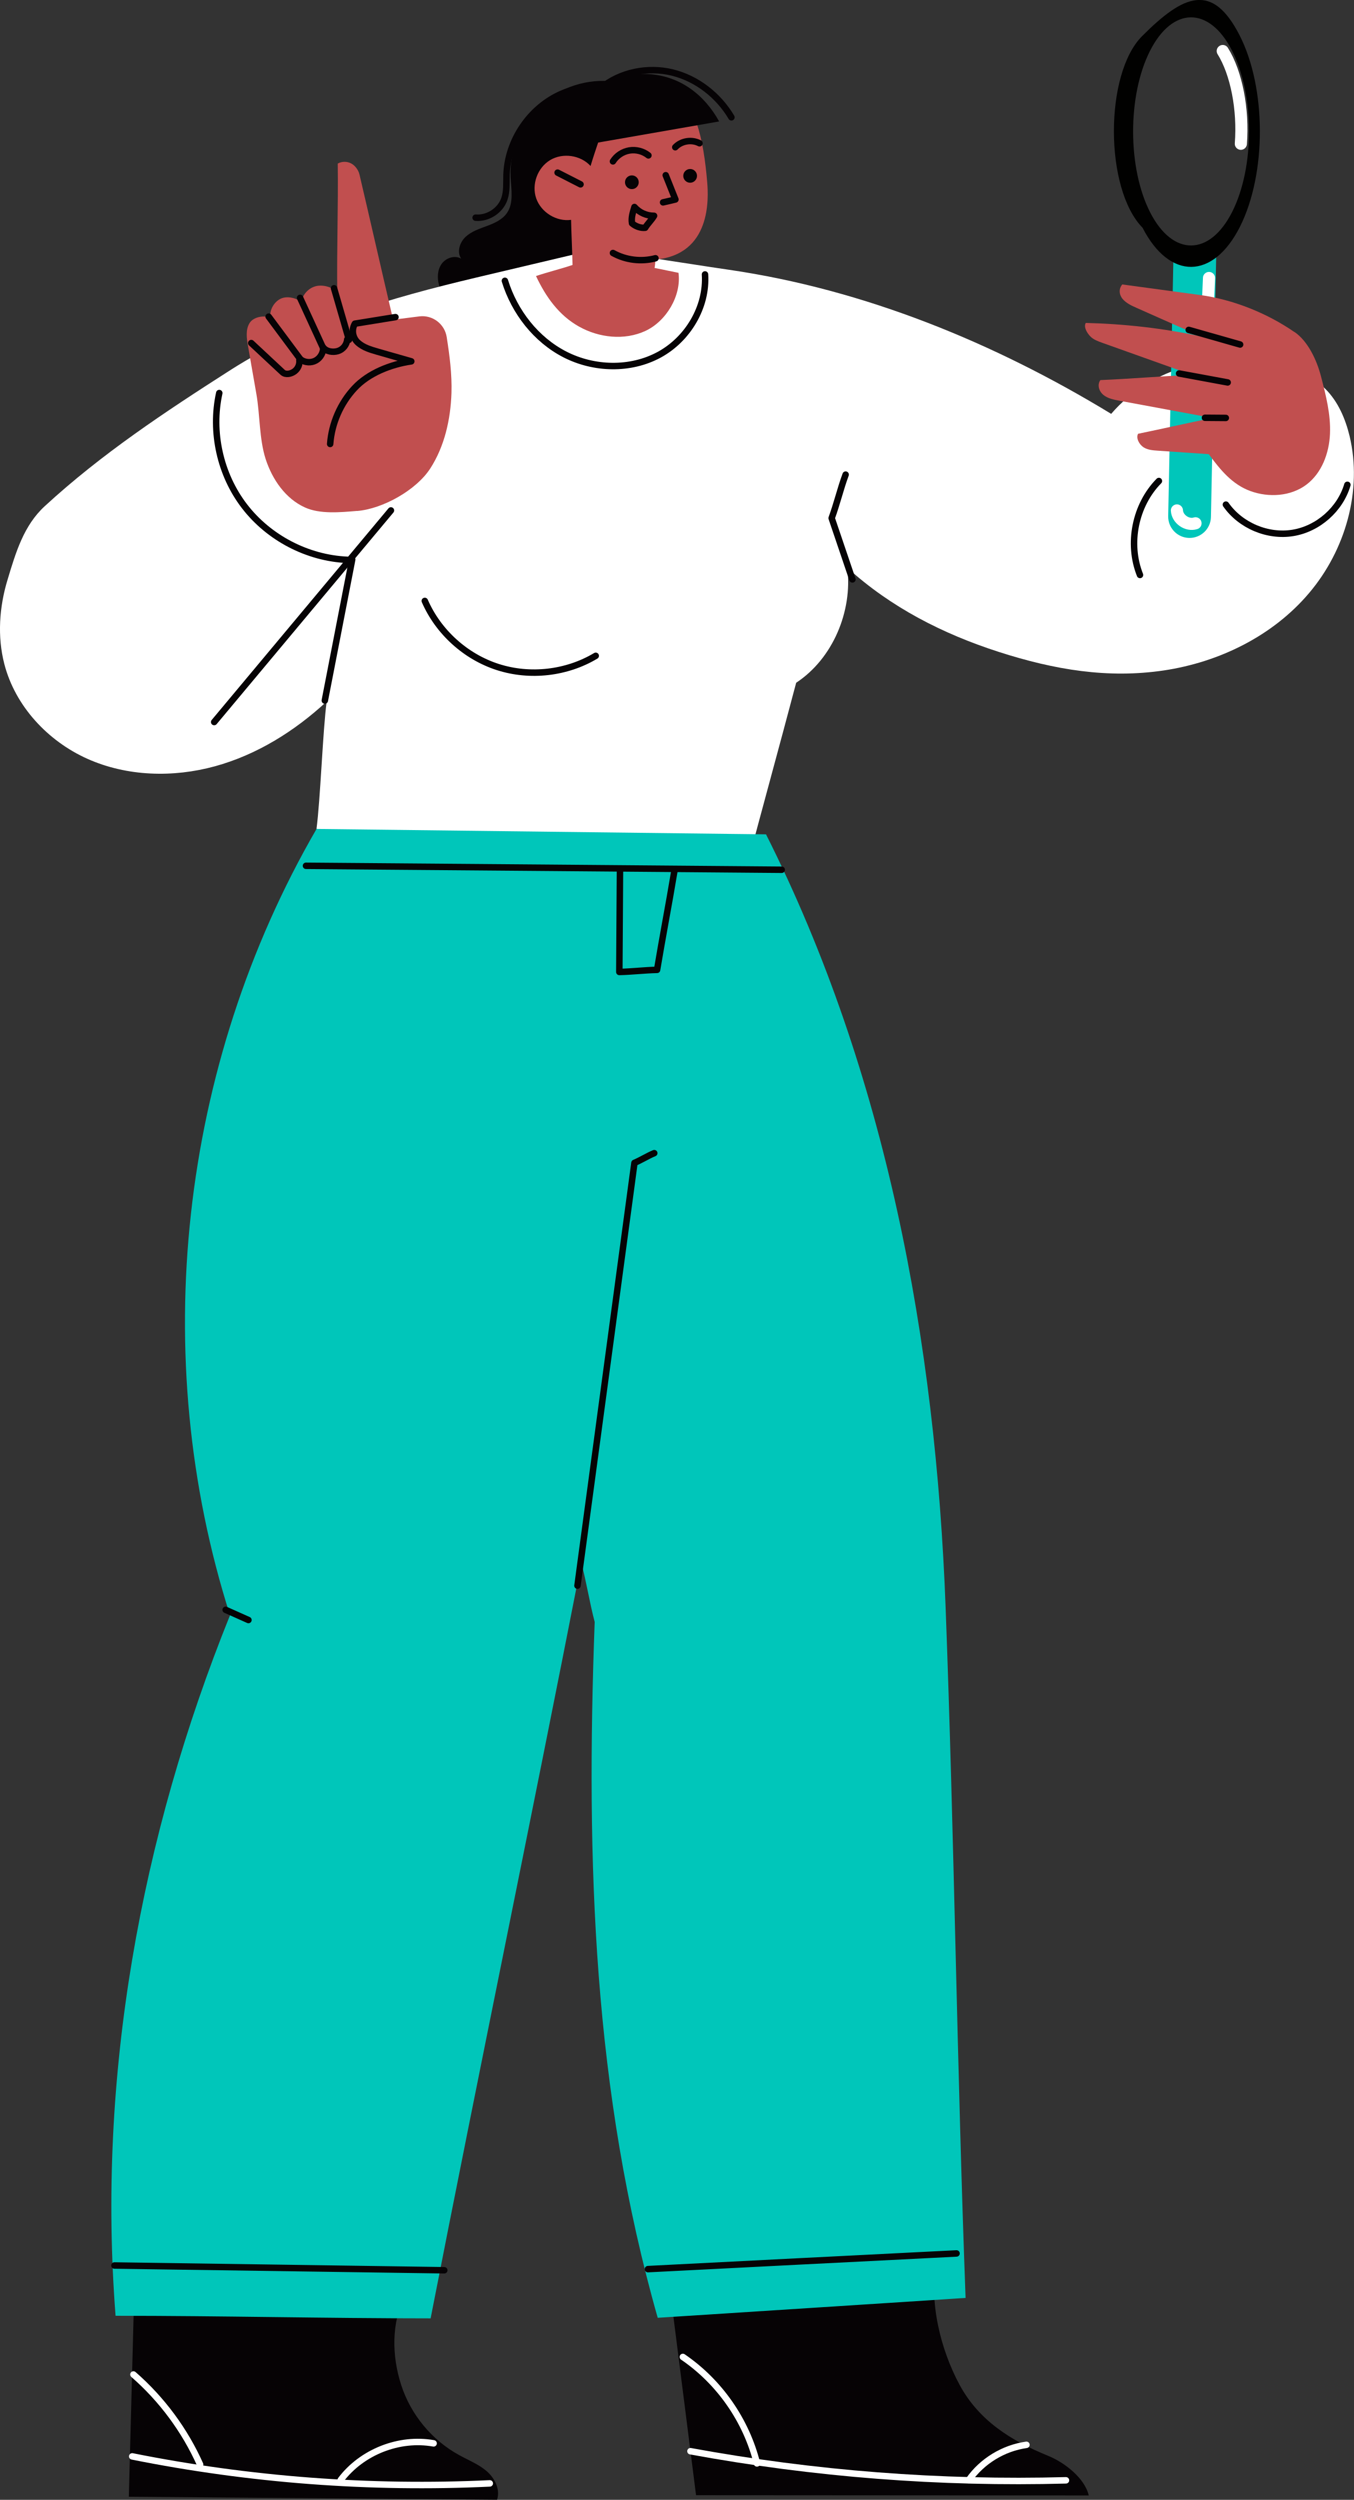
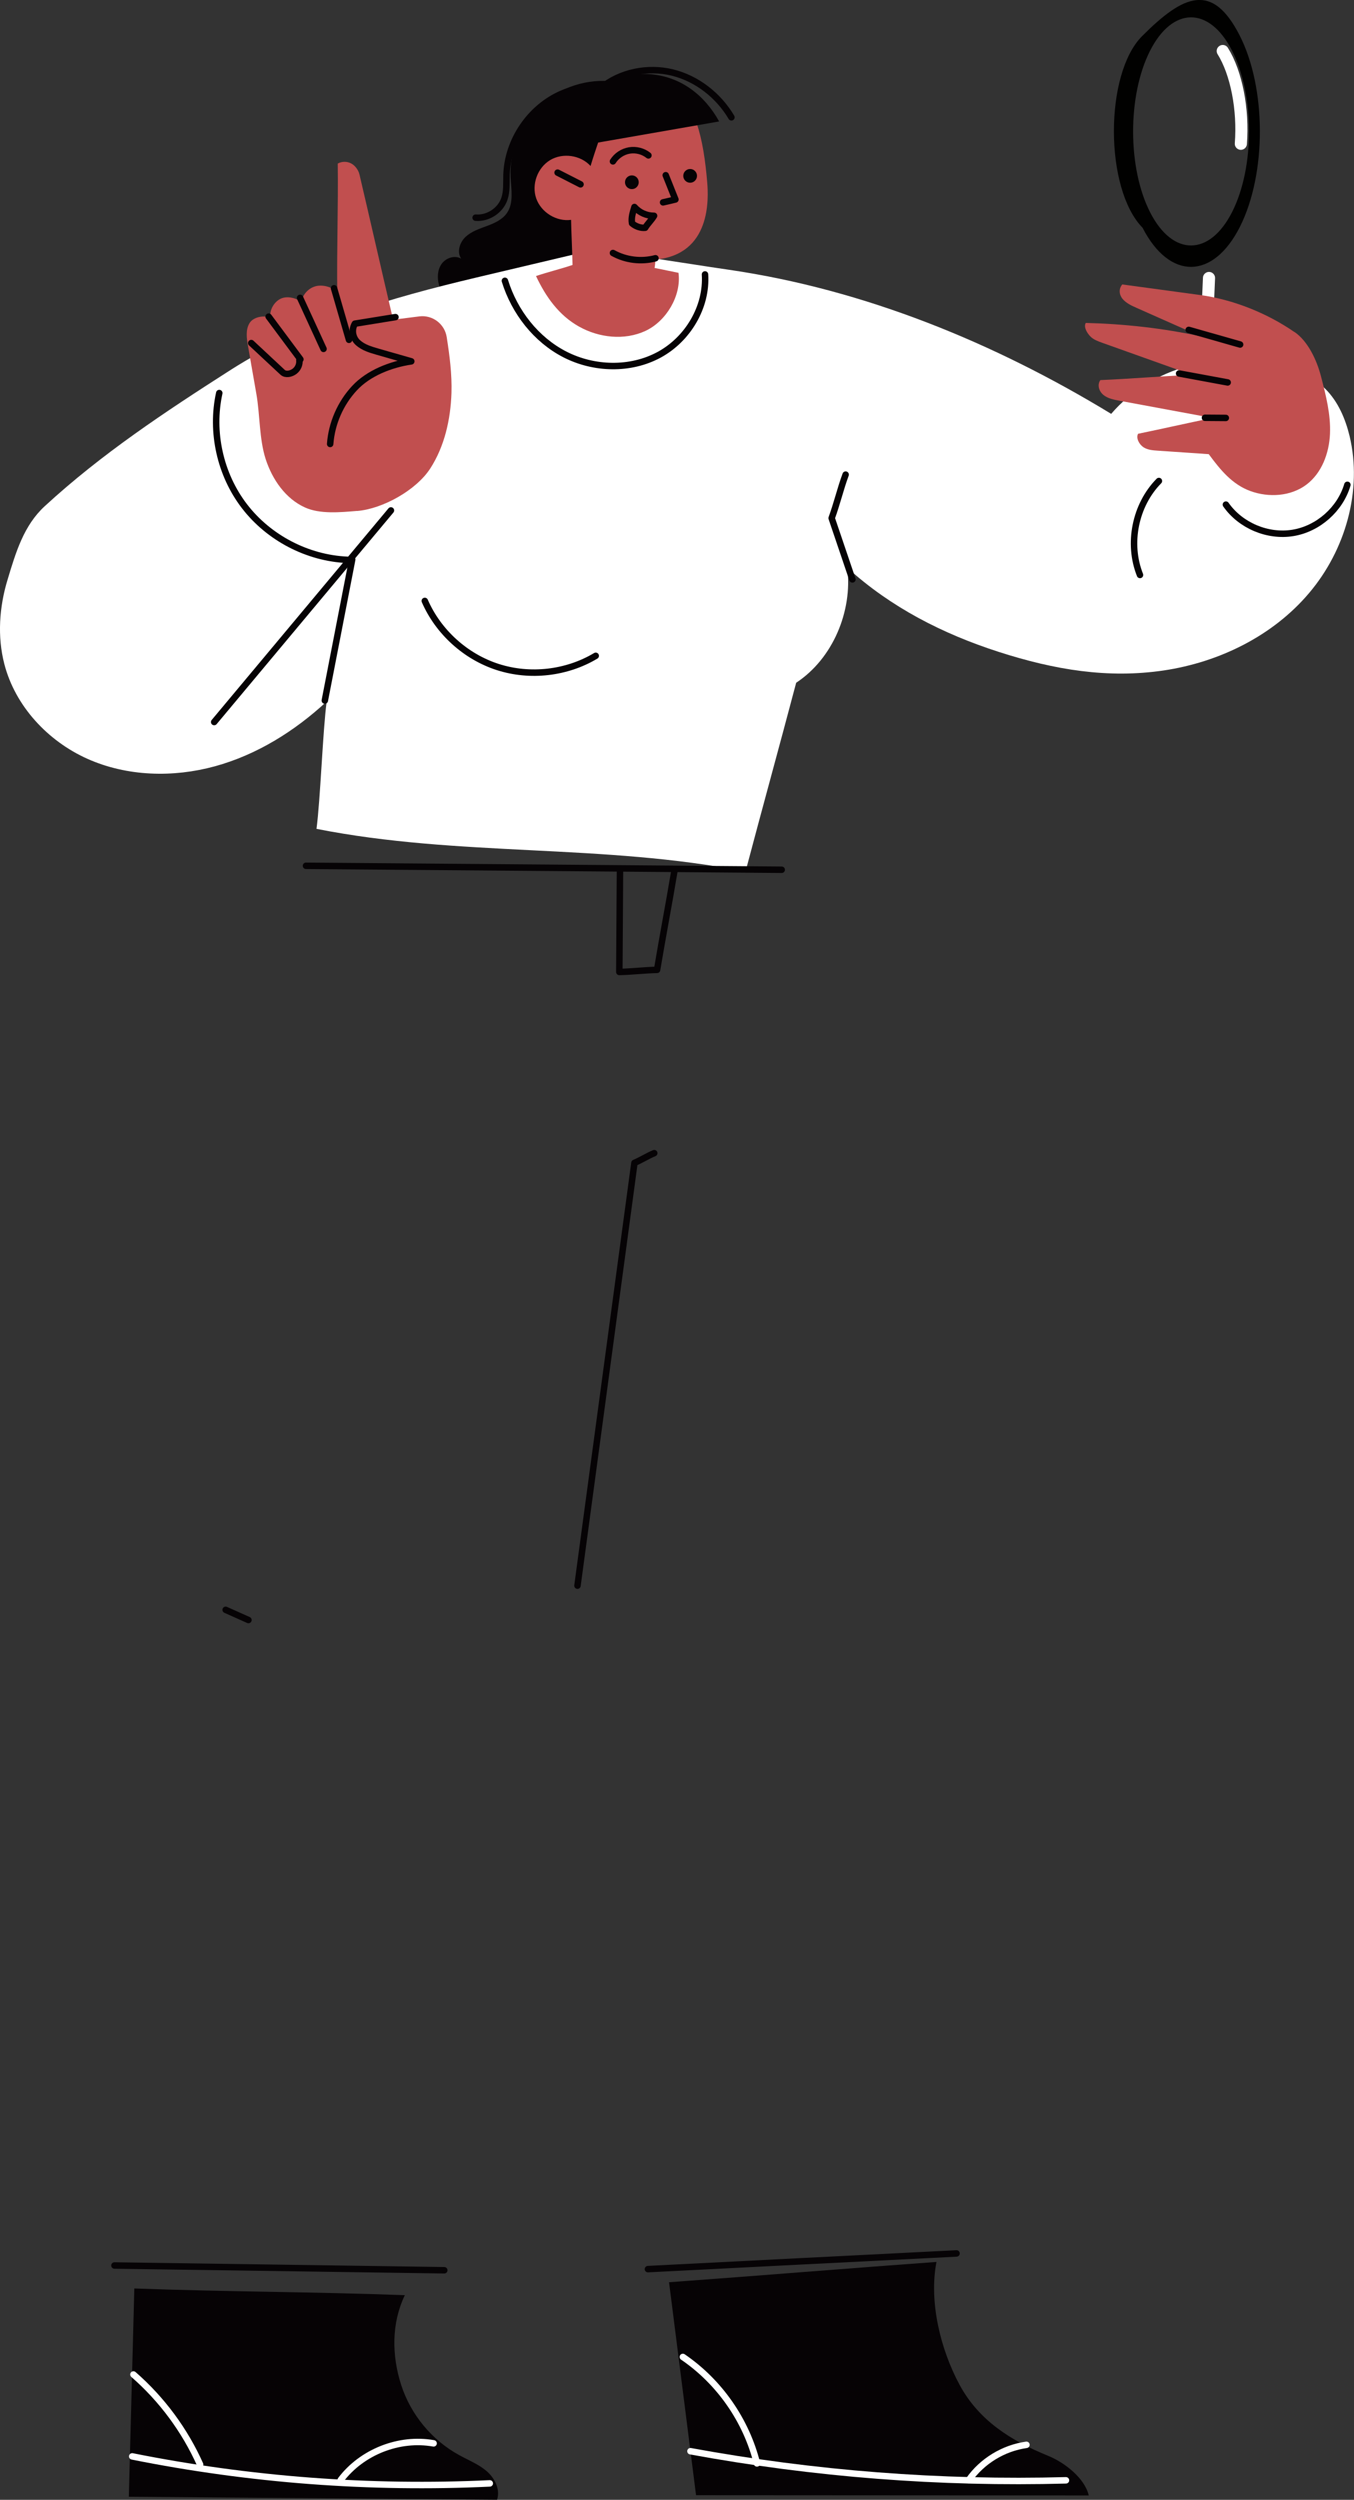
<svg xmlns="http://www.w3.org/2000/svg" id="Layer_2" data-name="Layer 2" viewBox="0 0 167.53 309.17">
  <rect x="0" y="0" width="167.53" height="309.17" fill="#333333" stroke="none" />
  <defs>
    <style> .cls-1 { fill: #c14f4f; } .cls-2 { fill: #fff; } .cls-3 { stroke-width: 1.5px; } .cls-3, .cls-4, .cls-5 { fill: none; stroke-linecap: round; stroke-linejoin: round; } .cls-3, .cls-5 { stroke: #fff; } .cls-4 { stroke: #060305; } .cls-4, .cls-5 { stroke-width: .8px; } .cls-6 { fill: #010100; } .cls-7 { fill: #060305; } .cls-8 { fill: #00c6ba; } </style>
  </defs>
  <g id="OBJECTS">
    <g id="_Проектор" data-name="Проектор">
      <g>
        <path class="cls-7" d="m15.94,308.79c.23-8.59.45-17.17.68-25.76,11.29.42,22.18.41,33.47.83-1.66,3.46-1.63,7.45-.45,11.11,1.18,3.66,3.8,6.83,7.17,8.67,1.16.64,2.42,1.13,3.42,2s1.69,2.26,1.27,3.52l-45.55-.37Z" />
        <g>
          <path class="cls-5" d="m16.36,303.8c14.54,2.91,29.43,4.04,44.24,3.34" />
          <path class="cls-5" d="m16.51,293.67c3.51,3.06,6.35,6.89,8.25,11.14" />
          <path class="cls-5" d="m42.16,306.71c2.61-3.46,7.23-5.28,11.49-4.52" />
        </g>
      </g>
      <g>
        <path class="cls-7" d="m86.12,308.59c-1.11-8.78-2.23-17.56-3.34-26.33,11.09-.8,22.01-1.71,33.09-2.51-.95,4.92.49,10.82,2.87,15.22,2.39,4.4,6.33,6.88,10.97,8.77,2.03.83,4.51,2.76,5,4.89l-48.6-.03Z" />
        <g>
          <path class="cls-5" d="m85.43,303.16c15.3,2.81,30.9,4.02,46.46,3.6" />
          <path class="cls-5" d="m84.49,291.5c4.52,3.08,7.85,7.86,9.17,13.17" />
          <path class="cls-5" d="m119.87,306.73c1.64-2.35,4.29-3.96,7.13-4.36" />
        </g>
      </g>
      <g>
        <path class="cls-4" d="m58.85,26.92c1.51.13,3.05-.87,3.55-2.3.33-.95.24-1.99.27-3,.14-4.25,2.89-8.3,6.78-10.01,1.32-.58,2.87-.89,4.19-.31" />
        <path class="cls-7" d="m55.67,37.66c-.55-.73-1.08-1.51-1.34-2.38-.26-.88-.22-1.89.31-2.64s1.63-1.11,2.42-.65c-.56-.83-.18-2.02.55-2.7s1.72-1,2.66-1.35,1.91-.79,2.47-1.62c.84-1.24.51-2.89.44-4.39-.16-3.31,1.21-6.66,3.65-8.91,2.43-2.25,5.89-3.35,9.17-2.93,2.74,9.94,2.64,20.44-.81,30.15l-19.51-2.59Z" />
      </g>
      <g>
        <path class="cls-2" d="m137.51,51.2c-14.44-8.8-30.55-15.39-47.28-17.83-3.23-.47-6.38-.98-9.61-1.46-.95,1.51-2.79,2.42-4.57,2.25s-3.91-1.14-4.57-2.8c-4.19.99-8.37,1.98-12.56,2.97-10.63,2.52-21.21,5.56-30.41,11.44-8.07,5.16-15.93,10.35-22.97,16.83-2.6,2.39-3.58,5.7-4.6,9.08-1.03,3.38-1.29,7.04-.4,10.46,1.35,5.2,5.38,9.52,10.28,11.71s10.6,2.34,15.78.92c5.18-1.42,9.87-4.35,13.82-8.01-.48,3.57-.78,12.18-1.26,15.75,17.67,3.5,35.41,1.79,53.08,5.29,2.08-7.86,4.19-15.49,6.27-23.36,4.53-2.97,7-8.86,6.32-14.23,5.39,4.91,11.83,8.19,18.76,10.42s13.53,3.31,20.4,2.29c6.86-1.02,13.5-4.27,17.98-9.57,4.49-5.29,6.63-12.68,5.01-19.43-.52-2.15-1.43-4.26-2.99-5.82-1.54-1.54-3.61-2.45-5.72-2.99-7.37-1.88-15.81.28-20.77,6.06Z" />
        <g>
          <g>
            <path class="cls-4" d="m143.39,59.49c-2.93,2.98-3.89,7.74-2.34,11.62" />
            <path class="cls-4" d="m151.68,62.41c1.81,2.59,5.17,4.01,8.29,3.5s5.85-2.92,6.74-5.95" />
          </g>
          <path class="cls-4" d="m62.47,34.73c1.19,3.85,3.86,7.29,7.45,9.12s8.08,1.95,11.63.03,5.94-5.92,5.68-9.94" />
          <path class="cls-4" d="m48.37,63.13c-7.29,8.72-14.58,17.44-21.87,26.17" />
          <path class="cls-4" d="m27.13,48.61c-1.06,4.82.11,10.09,3.12,14,3.01,3.92,7.79,6.41,12.72,6.63" />
          <path class="cls-4" d="m40.19,86.64c1.13-5.82,2.26-11.63,3.39-17.45" />
          <path class="cls-4" d="m52.56,74.32c1.67,3.84,5.05,6.9,9.04,8.18s8.52.76,12.11-1.39" />
          <path class="cls-4" d="m105.47,71.66c-.86-2.53-1.71-5.05-2.57-7.58.64-1.73,1.09-3.65,1.73-5.38" />
        </g>
      </g>
      <g>
        <g>
          <path class="cls-1" d="m83.94,33.74c-.95-.18-1.99-.42-2.95-.6.07-.37.07-.68.14-1.04,6.86-.64,6.55-7.52,6.37-9.59-.43-5.1-1.51-10.76-4.6-10.38-3.14.59-4.65,1.53-7.79,2.12-.64,2.14-1.4,4.13-2.04,6.28-1.23-1.35-3.44-1.67-5-.73-1.57.94-2.33,3.03-1.72,4.75s2.5,2.89,4.31,2.64c.04,1.86.14,3.72.18,5.58-1.46.49-3.06.88-4.52,1.37,1.21,2.57,2.83,4.86,5.32,6.25,2.48,1.39,5.62,1.74,8.21.54s4.47-4.36,4.1-7.18Z" />
          <g>
            <circle class="cls-7" cx="78.18" cy="22.54" r=".85" />
            <circle class="cls-7" cx="85.39" cy="21.75" r=".85" />
            <path class="cls-4" d="m75.84,19.96c.45-.71,1.2-1.21,2.03-1.35s1.71.09,2.36.61" />
-             <path class="cls-4" d="m83.55,18.21c.75-.79,2.04-1,3-.49" />
            <path class="cls-4" d="m82.37,21.67c.4,1,.8,2,1.2,3-.48.12-1.04.25-1.53.36" />
            <path class="cls-4" d="m79.83,28.17c-.56.06-1.2-.17-1.63-.55-.12-.71.1-1.33.3-2.02.6.69,1.51,1.1,2.43,1.09-.26.46-.83,1.02-1.1,1.48Z" />
          </g>
          <g>
            <path class="cls-4" d="m75.84,31.29c1.58.88,3.51,1.12,5.26.65" />
            <path class="cls-4" d="m68.99,21.35l2.84,1.45" />
          </g>
        </g>
        <g>
          <path class="cls-4" d="m74.33,10.9c2.42-2,5.82-2.68,8.87-1.93s5.7,2.84,7.3,5.54" />
          <path class="cls-7" d="m88.98,15.02c-5.85,1.02-11.7,2.04-17.55,3.06-.11-1.43-.5-2.86-.6-4.3,2.26-3.06,5.72-4.86,9.51-4.61s6.8,2.52,8.64,5.85Z" />
        </g>
      </g>
      <g>
        <path class="cls-1" d="m44.17,63.2c3.18-.26,7.32-2.57,9.06-5.25,1.78-2.75,2.52-6.08,2.63-9.35.07-2.33-.23-4.62-.59-6.92-.26-1.62-1.75-2.75-3.38-2.55l-3.25.41c-1.39-5.92-2.77-12.03-4.16-17.95-.13-.56-.53-1.11-1.04-1.38s-1.15-.26-1.65.02c.07,5.32-.13,10.63-.06,15.95-.59-.7-1.83-1.02-2.71-.77s-1.58,1.03-1.73,1.93c-.73-.53-1.88-.79-2.67-.34s-1.27,1.38-1.18,2.28c-.85-.31-2.1-.08-2.57.69-.5.82-.35,1.86-.19,2.8.35,1.98.7,3.97,1.04,5.95.46,2.61.34,5.54,1.15,8.06.82,2.52,2.45,4.89,4.86,5.98,1.84.84,4.32.61,6.45.43Z" />
        <path class="cls-4" d="m48.93,39.22l-5.02.81c-.45.78-.28,1.76.39,2.36.67.6,1.57.86,2.43,1.11,1.39.4,2.77.79,4.16,1.19-2.53.37-5.29,1.44-7.03,3.32-1.74,1.87-2.82,4.35-3.01,6.9" />
        <g>
          <path class="cls-4" d="m33.24,39.16c1.31,1.76,2.62,3.52,3.93,5.28" />
          <path class="cls-4" d="m37.13,36.84c.97,2.1,1.93,4.2,2.9,6.31" />
          <path class="cls-4" d="m41.33,35.65c.62,2.13,1.23,4.25,1.85,6.38" />
-           <path class="cls-4" d="m37.24,44.49c.53.37,1.27.41,1.84.09s.93-.96.91-1.61c.39.52,1.2.64,1.82.45s1.1-.78,1.15-1.43" />
          <path class="cls-4" d="m31.09,42.43c1.29,1.2,2.58,2.41,3.87,3.61.39.36,1.07.2,1.49-.12s.66-.87.59-1.39" />
        </g>
      </g>
      <g>
-         <path class="cls-8" d="m147.13,66.53h0c1.46.03,2.67-1.13,2.7-2.59l.65-32.2-5.29-.11-.65,32.2c-.03,1.46,1.13,2.67,2.59,2.7Z" />
        <path class="cls-3" d="m147.92,64.72c-1.02.33-2.25-.51-2.3-1.59" />
        <path class="cls-3" d="m149.59,34.38c-.1,2.26-.19,4.53-.29,6.79" />
      </g>
      <g>
        <path class="cls-6" d="m141.31,4.47c5.19-5.21,8.71-6.63,12.05-.13,3.34,6.5,3.37,17.13.06,23.7-3.31,6.57-8.71,6.63-12.05.13-4.72-4.82-4.72-19.03-.06-23.7Zm.96,1.86c-2.78,5.53-2.76,14.49.05,19.96,2.81,5.47,7.37,5.42,10.15-.11,2.78-5.53,2.76-14.49-.05-19.96-2.81-5.47-7.37-5.43-10.15.11Z" />
        <path class="cls-3" d="m153.53,17.78c.33-4.24-.55-8.76-2.24-11.47" />
      </g>
      <g>
        <path class="cls-1" d="m160.15,41.06c-3.41-2.35-7.61-4.03-11.71-4.58l-9.58-1.3c-.45.52-.41,1.25.03,1.78.44.53,1.09.83,1.72,1.11,2.66,1.18,5.31,2.36,7.97,3.53-4.69-1.01-9.44-1.54-14.23-1.66-.31.48.15,1.25.55,1.66s.96.61,1.49.8c3.7,1.32,7.4,2.64,11.1,3.96-3.75.16-7.59.49-11.34.65-.42.57-.18,1.38.37,1.83s1.28.59,1.98.72c3.83.71,7.67,1.42,11.5,2.13-3.05.63-6.14,1.33-9.19,1.96-.28.55.16,1.34.68,1.67s1.16.38,1.78.42c2.1.14,4.19.28,6.29.43,1.43,1.94,2.9,3.75,5.17,4.57s4.97.65,6.9-.79c1.92-1.44,2.83-3.91,2.93-6.31.1-2.4-.51-4.76-1.11-7.08-.51-1.98-1.6-4.35-3.29-5.51Z" />
        <g>
          <path class="cls-4" d="m149.09,51.67l2.58.02" />
          <path class="cls-4" d="m145.89,46.19l6.01,1.11" />
          <path class="cls-4" d="m147.08,40.8l6.36,1.81" />
        </g>
      </g>
      <g>
-         <path class="cls-8" d="m39.16,102.53c-16.95,29.28-20.91,65.22-10.7,97.24-11.12,27.55-16.45,57.19-14.16,86.64,12.98,0,26.01.32,38.98.32,6.1-31.18,12.56-62.27,18.65-93.45.63,2.4,1.02,4.92,1.65,7.32-1.11,29.88-.15,58.14,7.8,86.06,12.73-.83,25.36-1.62,38.09-2.46-1.06-28.54-1.4-56.88-2.47-85.42-1.23-32.84-7.33-66-22.22-95.59l-55.62-.67Z" />
        <g>
          <path class="cls-4" d="m71.45,196.11c2.35-17.43,4.7-34.86,7.05-52.29.82-.34,1.62-.86,2.45-1.2" />
          <g>
            <path class="cls-4" d="m37.86,107.08c19.62.16,39.24.32,58.86.49" />
            <path class="cls-4" d="m76.71,107.59l-.08,12.62c1.5-.03,3.17-.23,4.67-.26.68-4.09,1.46-8.11,2.14-12.2" />
          </g>
          <path class="cls-4" d="m27.92,199.1l2.82,1.26" />
          <path class="cls-4" d="m14.16,280.19c13.6.2,27.21.39,40.81.59" />
          <path class="cls-4" d="m80.17,280.64c12.73-.65,25.45-1.3,38.18-1.94" />
        </g>
      </g>
    </g>
  </g>
</svg>